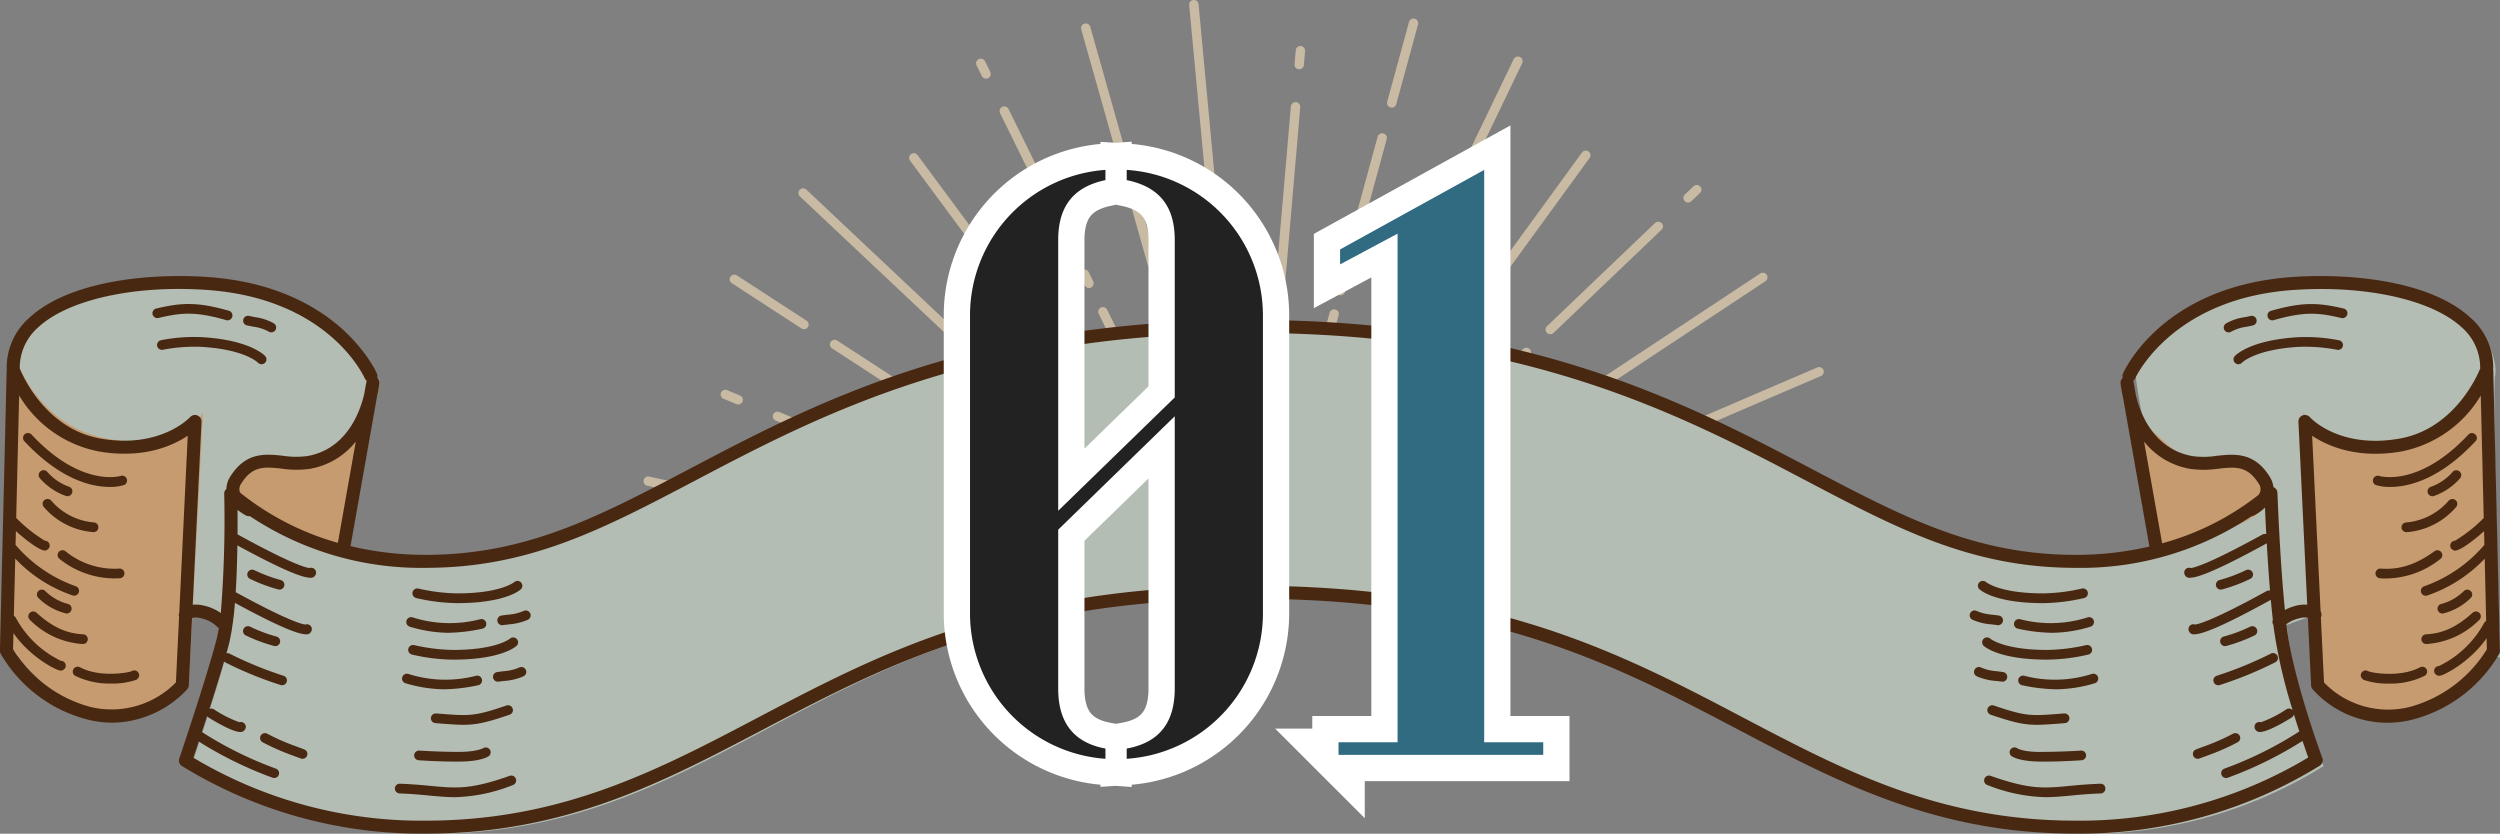
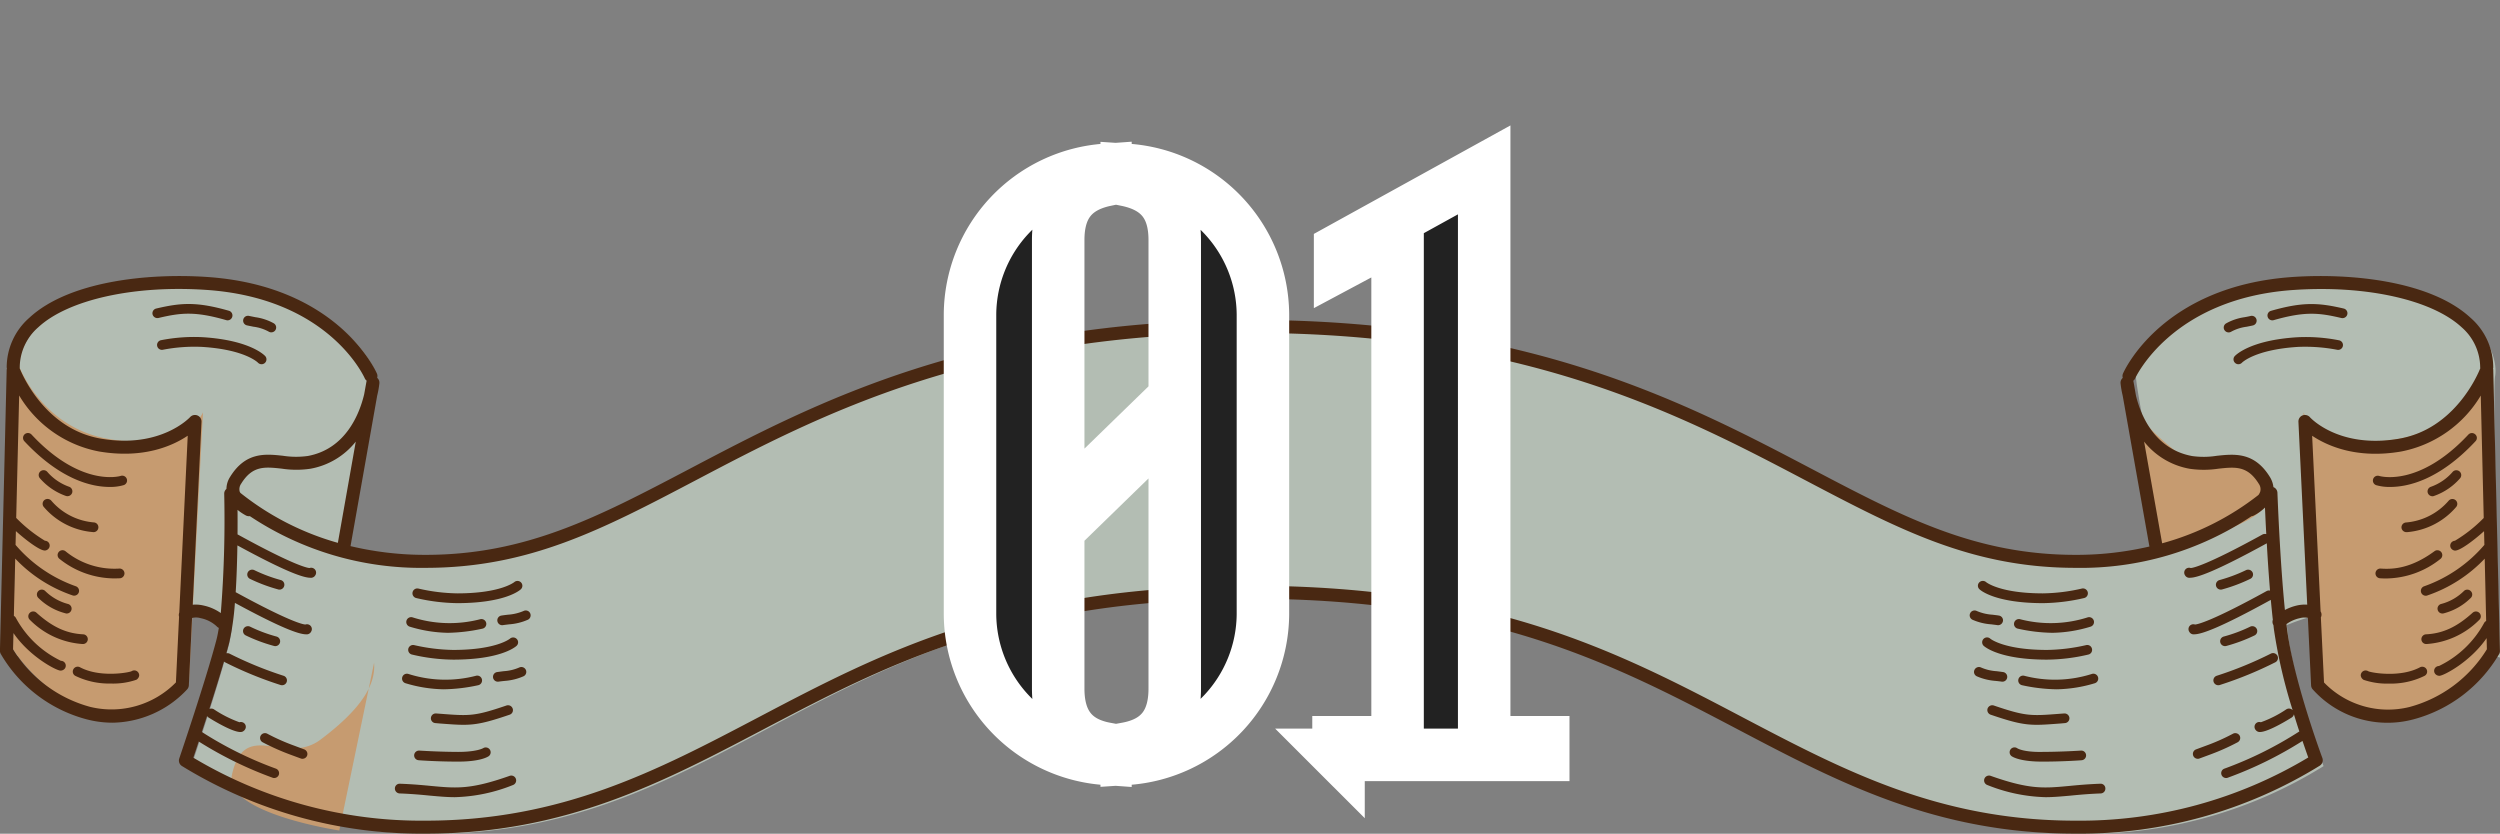
<svg xmlns="http://www.w3.org/2000/svg" id="num_charm01.svg" width="381" height="127.06" viewBox="0 0 381 127.06">
  <rect x="0" y="0" width="381" height="127.06" fill="#808080" stroke="none" />
  <defs>
    <style>
      .cls-1 {
        fill: #c9baa3;
      }

      .cls-1, .cls-2, .cls-3, .cls-4, .cls-5, .cls-6, .cls-7 {
        fill-rule: evenodd;
      }

      .cls-2 {
        fill: #b3bdb3;
      }

      .cls-3 {
        fill: #c69b70;
      }

      .cls-4 {
        fill: #492812;
      }

      .cls-5, .cls-6 {
        fill: #222;
      }

      .cls-5 {
        stroke: #fff;
        stroke-width: 8px;
      }

      .cls-7 {
        fill: #306b81;
      }
    </style>
  </defs>
-   <path id="svg" class="cls-1" d="M1368,2636.7l9.57,0.39a0.711,0.711,0,1,0,.06-1.42l-9.57-.39a0.711,0.711,0,1,0-.06,1.42m-8.26-.34,2.27,0.1a0.711,0.711,0,0,0,.06-1.42l-2.27-.09a0.706,0.706,0,1,0-.06,1.41m-44.64-1.81,37.61,1.53a0.711,0.711,0,1,0,.06-1.42l-37.61-1.53a0.711,0.711,0,0,0-.06,1.42m36.33-10.38-34.49-7.63a0.712,0.712,0,1,0-.31,1.39l34.49,7.62a0.7,0.7,0,0,0,.85-0.54,0.693,0.693,0,0,0-.54-0.84m27.11,5.99-21.44-4.74a0.724,0.724,0,0,0-.85.54,0.716,0.716,0,0,0,.54.85l21.44,4.74a0.712,0.712,0,1,0,.31-1.39m-47.76-25.97-1.96-.82a0.728,0.728,0,0,0-.94.38,0.717,0.717,0,0,0,.38.93l1.96,0.82a0.728,0.728,0,0,0,.94-0.38,0.713,0.713,0,0,0-.38-0.93m32.95,13.82-26.95-11.3a0.708,0.708,0,1,0-.56,1.3l26.96,11.31a0.713,0.713,0,0,0,.93-0.38,0.7,0.7,0,0,0-.38-0.93m4.48,1.88-0.76-.32a0.712,0.712,0,1,0-.56,1.31l0.76,0.31a0.708,0.708,0,1,0,.56-1.3m12.16,5.1-8.54-3.58a0.708,0.708,0,1,0-.56,1.3l8.54,3.58a0.724,0.724,0,0,0,.94-0.37,0.713,0.713,0,0,0-.38-0.93m-39.45-32.21-10.62-6.9a0.707,0.707,0,1,0-.78,1.18l10.62,6.9a0.707,0.707,0,1,0,.78-1.18m20.58,13.38-15.91-10.35a0.733,0.733,0,0,0-1,.21,0.713,0.713,0,0,0,.21.98l15.91,10.35a0.721,0.721,0,0,0,.99-0.21,0.7,0.7,0,0,0-.2-0.98m4.41,2.87-1.47-.96a0.714,0.714,0,1,0-.79,1.19l1.47,0.95a0.71,0.71,0,0,0,.99-0.2,0.7,0.7,0,0,0-.2-0.98m17.18,11.16-14.07-9.14a0.711,0.711,0,1,0-.78,1.19l14.06,9.14a0.714,0.714,0,0,0,.79-1.19m13.96-21.24,2.59,9.15a0.712,0.712,0,1,0,1.37-.39l-2.58-9.14a0.716,0.716,0,0,0-1.38.38m-2.23-7.9,0.62,2.17a0.705,0.705,0,0,0,.88.49,0.7,0.7,0,0,0,.49-0.87l-0.61-2.17a0.716,0.716,0,0,0-1.38.38m-12.04-42.67,10.15,35.95a0.716,0.716,0,0,0,1.38-.38L1384.16,2548a0.72,0.72,0,0,0-.89-0.49,0.7,0.7,0,0,0-.49.87m-13.86,6.5-0.8-1.63a0.724,0.724,0,0,0-.96-0.33,0.716,0.716,0,0,0-.33.95l0.81,1.63a0.716,0.716,0,0,0,.95.33,0.7,0.7,0,0,0,.33-0.95m12.78,26-10.01-20.37a0.716,0.716,0,0,0-1.29.62l10.01,20.37a0.727,0.727,0,0,0,.96.33,0.719,0.719,0,0,0,.33-0.95m2.9,5.9-0.68-1.39a0.72,0.72,0,0,0-.96-0.32,0.713,0.713,0,0,0-.33.95l0.68,1.38a0.727,0.727,0,0,0,.96.33,0.716,0.716,0,0,0,.33-0.95m11.17,22.73-9.04-18.4a0.724,0.724,0,0,0-.96-0.33,0.716,0.716,0,0,0-.33.95l9.05,18.41a0.7,0.7,0,0,0,.95.32,0.7,0.7,0,0,0,.33-0.95m-10.78-5.25-27.15-36.71a0.712,0.712,0,0,0-1.15.84l27.15,36.71a0.707,0.707,0,0,0,1,.15,0.7,0.7,0,0,0,.15-0.99m5.95,8.05-2.22-3.01a0.717,0.717,0,0,0-1-.15,0.706,0.706,0,0,0-.16.99l2.22,3.01a0.728,0.728,0,0,0,1,.15,0.707,0.707,0,0,0,.16-0.99m-18.77-10.04-31.28-29.46a0.721,0.721,0,0,0-1.01.02,0.712,0.712,0,0,0,.02,1.01l31.29,29.46a0.713,0.713,0,0,0,1.01-.03,0.7,0.7,0,0,0-.03-1m14.48,13.64-9.99-9.41a0.713,0.713,0,0,0-1.01.03,0.7,0.7,0,0,0,.03,1l9.99,9.41a0.712,0.712,0,0,0,1.01-.03,0.7,0.7,0,0,0-.03-1m17.27-36.46-3.26-34.9a0.718,0.718,0,0,0-1.43.13l3.27,34.9a0.716,0.716,0,0,0,.78.64,0.707,0.707,0,0,0,.64-0.77m2.57,27.43-2.03-21.69a0.713,0.713,0,0,0-1.42.13l2.03,21.69a0.713,0.713,0,0,0,1.42-.13m10.22-53.09,0.18-2.09a0.7,0.7,0,0,0-.65-0.77,0.716,0.716,0,0,0-.77.65l-0.18,2.09a0.713,0.713,0,1,0,1.42.12m-3.04,35.36,2.49-28.92a0.718,0.718,0,0,0-1.43-.12l-2.49,28.92a0.716,0.716,0,0,0,.65.77,0.725,0.725,0,0,0,.78-0.65m-0.42,4.81,0.07-.82a0.7,0.7,0,0,0-.65-0.77,0.716,0.716,0,0,0-.77.65l-0.07.82a0.713,0.713,0,0,0,1.42.12m-1.12,13.04,0.79-9.16a0.718,0.718,0,0,0-1.43-.12l-0.79,9.16a0.718,0.718,0,0,0,1.43.12m18.66-47.22,3.32-12.15a0.714,0.714,0,0,0-1.38-.37l-3.32,12.15a0.714,0.714,0,0,0,1.38.37m-6.43,23.56,4.97-18.22a0.7,0.7,0,0,0-.5-0.87,0.723,0.723,0,0,0-.88.5l-4.97,18.21a0.716,0.716,0,1,0,1.38.38m-1.38,5.05,0.46-1.69a0.7,0.7,0,0,0-.5-0.87,0.723,0.723,0,0,0-.88.5l-0.46,1.68a0.729,0.729,0,0,0,.51.88,0.716,0.716,0,0,0,.87-0.5m-5.36,19.66,4.39-16.1a0.7,0.7,0,0,0-.5-0.87,0.719,0.719,0,0,0-.88.5l-4.39,16.1a0.7,0.7,0,0,0,.5.87,0.723,0.723,0,0,0,.88-0.5m24.59,6.67-7.97,5.27a0.7,0.7,0,0,0-.2.98,0.711,0.711,0,0,0,.99.2l7.97-5.27a0.7,0.7,0,0,0,.2-0.98,0.713,0.713,0,0,0-.99-0.2m6.88-4.55-1.89,1.25a0.7,0.7,0,0,0-.2.98,0.711,0.711,0,0,0,.99.2l1.89-1.25a0.71,0.71,0,1,0-.79-1.18m37.17-24.58-31.32,20.71a0.7,0.7,0,0,0-.2.98,0.711,0.711,0,0,0,.99.2l31.32-20.71a0.71,0.71,0,1,0-.79-1.18m-10.5-11.01,1.32-1.26a0.709,0.709,0,0,0,.02-1,0.722,0.722,0,0,0-1.01-.02l-1.32,1.26a0.709,0.709,0,0,0-.02,1,0.722,0.722,0,0,0,1.01.02m-21,20.07,16.46-15.73a0.709,0.709,0,0,0,.02-1,0.734,0.734,0,0,0-1.02-.02l-16.45,15.72a0.7,0.7,0,0,0-.02,1.01,0.722,0.722,0,0,0,1.01.02m-4.77,4.55,1.12-1.07a0.7,0.7,0,0,0,.02-1,0.722,0.722,0,0,0-1.01-.02l-1.12,1.07a0.709,0.709,0,0,0-.02,1,0.722,0.722,0,0,0,1.01.02m-18.36,17.55,14.86-14.21a0.692,0.692,0,0,0,.02-1,0.722,0.722,0,0,0-1.01-.02l-14.87,14.21a0.709,0.709,0,0,0-.02,1,0.734,0.734,0,0,0,1.02.02m1.75-11.85,26.87-36.91a0.706,0.706,0,0,0-.16-0.99,0.718,0.718,0,0,0-1,.16l-26.87,36.91a0.706,0.706,0,0,0,.16.99,0.718,0.718,0,0,0,1-.16m-5.89,8.09,2.2-3.03a0.707,0.707,0,0,0-.16-0.99,0.727,0.727,0,0,0-1,.16l-2.2,3.03a0.707,0.707,0,0,0,.16.99,0.727,0.727,0,0,0,1-.16m3.9-20.83,18.59-38.61a0.718,0.718,0,0,0-1.3-.61l-18.58,38.61a0.7,0.7,0,0,0,.33.94,0.724,0.724,0,0,0,.96-0.33m-8.61,17.88,5.94-12.34a0.7,0.7,0,0,0-.34-0.94,0.716,0.716,0,0,0-.95.33l-5.94,12.33a0.716,0.716,0,0,0,1.29.62m40.29,5.1,32.43-13.92a0.71,0.71,0,1,0-.57-1.3l-32.43,13.92a0.7,0.7,0,0,0-.37.93,0.715,0.715,0,0,0,.94.37m-25.49,10.95,20.15-8.66a0.705,0.705,0,0,0,.38-0.93,0.715,0.715,0,0,0-.94-0.37l-20.16,8.65a0.714,0.714,0,0,0,.57,1.31m54.06-6.82,2.07-.48a0.709,0.709,0,1,0-.33-1.38l-2.06.47a0.708,0.708,0,0,0-.54.85,0.721,0.721,0,0,0,.86.54m-34.86,8.01,28.51-6.55a0.713,0.713,0,1,0-.32-1.39l-28.51,6.56a0.708,0.708,0,1,0,.32,1.38m-4.73,1.09,0.8-.18a0.708,0.708,0,0,0,.54-0.85,0.721,0.721,0,0,0-.86-0.54l-0.8.19a0.708,0.708,0,1,0,.32,1.38m-12.86,2.96,9.03-2.08a0.708,0.708,0,0,0,.54-0.85,0.719,0.719,0,0,0-.86-0.53l-9.03,2.08a0.708,0.708,0,0,0-.54.85,0.719,0.719,0,0,0,.86.53m51.04,3.08,12.68-.6a0.711,0.711,0,1,0-.07-1.42l-12.68.6a0.711,0.711,0,1,0,.07,1.42m-24.58,1.17,19.01-.91a0.706,0.706,0,1,0-.07-1.41l-19.01.9a0.713,0.713,0,0,0-.68.74,0.723,0.723,0,0,0,.75.68m-5.27.25,1.76-.09a0.706,0.706,0,1,0-.07-1.41l-1.76.08a0.713,0.713,0,0,0-.68.74,0.722,0.722,0,0,0,.75.68m-20.52.97,16.8-.8a0.706,0.706,0,1,0-.07-1.41l-16.79.79a0.715,0.715,0,0,0-.68.75,0.705,0.705,0,0,0,.74.67" transform="translate(-1218 -2543.91)" />
  <path id="シェイプ_780" data-name="シェイプ 780" class="cls-2" d="M1599,2644.13s-1.21-40.31-.75-42.87c0.72-4.06-3.97-15.69-27.56-14.36-23.27,1.31-27.17,14.36-27.17,14.36,0,1.7,2.49,14.38,5.05,27.04a49.187,49.187,0,0,1-13.15,1.73c-15.57,0-26.64-5.88-40.65-13.32-19.18-10.18-43.05-22.86-85.18-22.86s-66.01,12.68-85.19,22.86c-14.01,7.44-25.07,13.32-40.65,13.32a49.1,49.1,0,0,1-13.32-1.8c2.56-12.64,5.03-25.28,5.03-26.98,0,0-3.89-13.05-27.16-14.36-23.59-1.33-28.28,10.31-27.56,14.36,0.46,2.56-.75,42.87-0.75,42.87s21.53-7.97,28.02-6.42a28.6,28.6,0,0,1,5.35,1.83,27.31,27.31,0,0,1-.52,2.82c-1.61,6.23-5.7,18.36-5.7,18.36a68.26,68.26,0,0,0,36.61,10.27c21.05,0,35.69-7.78,51.19-16.01,18.68-9.92,37.99-20.18,74.65-20.18s55.96,10.26,74.64,20.18c15.5,8.23,30.14,16.01,51.19,16.01a68.325,68.325,0,0,0,36.69-10.31s-4.41-11.93-5.44-20.12c-0.05-.44-0.11-0.9-0.16-1.37a28.576,28.576,0,0,1,4.47-1.47C1577.47,2636.16,1599,2644.13,1599,2644.13Z" transform="translate(-1218 -2543.91)" />
-   <path id="シェイプ_781" data-name="シェイプ 781" class="cls-3" d="M1597.19,2599.46s-3.38,9.58-13.76,11.35c-11.9,2.04-14.39-4.05-14.39-4.05l2.16,41.36a11.922,11.922,0,0,0,13.1,4.78c8.88-2.17,13.7-10.04,13.7-10.04Zm-55.03,2.06c-0.26,3.2,1.7,6.86,8.18,11.73,5.35,4.02,11.56-3.31,13.48,5.34,1.29,5.84-16.36,8.5-16.36,8.5Zm-321.37-2.07s3.38,9.58,13.76,11.36c11.9,2.04,14.39-4.06,14.39-4.06l-2.16,41.36a11.922,11.922,0,0,1-13.1,4.78c-8.88-2.17-13.7-10.04-13.7-10.04Zm55.03,2.06c0.26,3.21-1.7,6.87-8.18,11.73-5.35,4.02-11.56-3.31-13.48,5.34-1.29,5.84,16.36,8.5,16.36,8.5Z" transform="translate(-1218 -2543.91)" />
+   <path id="シェイプ_781" data-name="シェイプ 781" class="cls-3" d="M1597.19,2599.46s-3.38,9.58-13.76,11.35c-11.9,2.04-14.39-4.05-14.39-4.05l2.16,41.36a11.922,11.922,0,0,0,13.1,4.78c8.88-2.17,13.7-10.04,13.7-10.04Zm-55.03,2.06c-0.26,3.2,1.7,6.86,8.18,11.73,5.35,4.02,11.56-3.31,13.48,5.34,1.29,5.84-16.36,8.5-16.36,8.5Zm-321.37-2.07s3.38,9.58,13.76,11.36c11.9,2.04,14.39-4.06,14.39-4.06l-2.16,41.36a11.922,11.922,0,0,1-13.1,4.78c-8.88-2.17-13.7-10.04-13.7-10.04m55.03,2.06c0.26,3.21-1.7,6.87-8.18,11.73-5.35,4.02-11.56-3.31-13.48,5.34-1.29,5.84,16.36,8.5,16.36,8.5Z" transform="translate(-1218 -2543.91)" />
  <path id="シェイプ_779" data-name="シェイプ 779" class="cls-4" d="M1574.15,2597.21a0.737,0.737,0,1,0,.31-1.44,25.89,25.89,0,0,0-6.39-.46c-7.24.45-9.41,2.78-9.5,2.88a0.729,0.729,0,0,0,.06,1.03,0.738,0.738,0,0,0,.5.2,0.751,0.751,0,0,0,.55-0.24c0.02-.02,1.96-1.98,8.48-2.4A25.864,25.864,0,0,1,1574.15,2597.21Zm-12.82-3.7a0.742,0.742,0,1,0-.32-1.45c-0.34.08-.64,0.14-0.93,0.19a8.026,8.026,0,0,0-2.81.94,0.729,0.729,0,0,0-.27,1.01,0.746,0.746,0,0,0,.65.37,0.736,0.736,0,0,0,.37-0.1,6.566,6.566,0,0,1,2.34-.76C1560.66,2593.65,1560.98,2593.59,1561.33,2593.51Zm2.97-.78a0.761,0.761,0,0,0,.21-0.03c4.77-1.36,6.9-1.13,10.33-.32a0.757,0.757,0,0,0,.89-0.56,0.74,0.74,0,0,0-.55-0.89c-3.82-.89-6.21-1.04-11.08.35A0.739,0.739,0,0,0,1564.3,2592.73Zm33.67,7.5a0.8,0.8,0,0,0-.03-0.15,0.758,0.758,0,0,0,.03-0.16,10.046,10.046,0,0,0-3.45-7.57c-5.97-5.54-17.91-6.85-27.08-6.23-19.83,1.34-25.66,14.18-25.9,14.73a0.97,0.97,0,0,0-.03.65,0.981,0.981,0,0,0-.34.81,14.726,14.726,0,0,0,.33,1.91l4.07,22.98a49.1,49.1,0,0,1-11.24,1.27c-15.31,0-26.27-5.76-40.15-13.06-19.27-10.13-43.24-22.74-85.59-22.74s-66.33,12.61-85.6,22.75c-13.88,7.29-24.83,13.05-40.14,13.05a48.942,48.942,0,0,1-11.43-1.33l4.06-22.92a14.176,14.176,0,0,0,.34-1.92,0.981,0.981,0,0,0-.34-0.81,0.918,0.918,0,0,0-.04-0.65c-0.23-.55-6.06-13.38-25.89-14.72-9.17-.62-21.11.69-27.08,6.22a10.066,10.066,0,0,0-3.45,7.58,0.39,0.39,0,0,1,0,.3l-1.03,42.86a1,1,0,0,0,.12.48,21.511,21.511,0,0,0,13.15,9.99,15.671,15.671,0,0,0,3.89.5,15.869,15.869,0,0,0,11.39-5.1,1,1,0,0,0,.24-0.59l0.49-10.27a2.471,2.471,0,0,1,1.31.03,5.025,5.025,0,0,1,2.42,1.22,0.971,0.971,0,0,0,.35.26c-0.11.66-.22,1.28-0.36,1.8-1.58,6.06-5.63,17.98-5.67,18.1a0.981,0.981,0,0,0,.42,1.16,69.648,69.648,0,0,0,37.11,10.3c21.28,0,36.01-7.75,51.62-15.96,18.55-9.75,37.74-19.84,74.12-19.84s55.56,10.09,74.12,19.84c15.6,8.21,30.34,15.96,51.62,15.96a69.61,69.61,0,0,0,37.19-10.35,0.991,0.991,0,0,0,.41-1.18c-0.05-.12-4.38-11.79-5.39-19.68-0.03-.24-0.06-0.48-0.08-0.73a5.34,5.34,0,0,1,2.02-.9,2.668,2.668,0,0,1,1.24-.05l0.49,10.3a0.961,0.961,0,0,0,.24.59,15.294,15.294,0,0,0,15.28,4.6,21.549,21.549,0,0,0,13.15-9.99,0.915,0.915,0,0,0,.11-0.48Zm-53.21,10.98a11.374,11.374,0,0,0,6.94,4.14,14.841,14.841,0,0,0,4.37-.01c2.59-.28,4.45-0.48,6.17,2.3a1.425,1.425,0,0,1,.22,1.19,1.933,1.933,0,0,1-.27.51,41.494,41.494,0,0,1-14.68,7.37Zm-275.27,15.43a42.133,42.133,0,0,1-14.85-7.61,1.281,1.281,0,0,1-.11-0.2,1.452,1.452,0,0,1,.22-1.2c1.72-2.78,3.58-2.58,6.17-2.3a14.759,14.759,0,0,0,4.36.02,11.391,11.391,0,0,0,6.94-4.14Zm-37.74,25a19.917,19.917,0,0,1-11.76-8.78l0.06-2.47c2.47,3.59,6.46,5.67,7.14,5.72h0.04a0.824,0.824,0,0,0,.67-0.34,0.739,0.739,0,0,0-.61-1.15,15.405,15.405,0,0,1-6.87-6.54,0.714,0.714,0,0,0-.31-0.31l0.21-8.73a21.708,21.708,0,0,0,8.74,5.61,0.672,0.672,0,0,0,.24.04,0.751,0.751,0,0,0,.71-0.5,0.742,0.742,0,0,0-.47-0.94,21.443,21.443,0,0,1-9.17-6.3l0.05-2.1c1.65,1.48,3.65,2.96,4.41,2.96h0.05a0.818,0.818,0,0,0,.59-0.38,0.736,0.736,0,0,0-.26-1.01,0.781,0.781,0,0,0-.36-0.1,22.187,22.187,0,0,1-4.38-3.48l0.45-18.66a18.1,18.1,0,0,0,12.19,8.54c6.74,1.14,11.2-.86,13.5-2.41l-1.29,26.96a0.974,0.974,0,0,0-.03.63l-0.48,10.01A13.756,13.756,0,0,1,1231.75,2651.64Zm17.26-15.45a5.138,5.138,0,0,0-1.64-.12l1.34-27.89a1,1,0,0,0-1.74-.7c-0.04.04-4.45,4.82-13.53,3.29-8.55-1.44-12.08-9.81-12.45-10.76,0-.03.02-0.06,0.02-0.09a8.145,8.145,0,0,1,2.82-6.13c4.54-4.21,14.59-6.45,25.59-5.7,18.56,1.25,23.98,13.04,24.2,13.54a1.009,1.009,0,0,0,.27.31,0.487,0.487,0,0,0-.04.11l-0.35,1.95c-0.7,2.92-2.77,8.32-8.58,9.4a13.006,13.006,0,0,1-3.79-.03c-2.67-.29-5.7-0.62-8.07,3.23a3.448,3.448,0,0,0-.55,1.82,0.945,0.945,0,0,0-.34.7,178.473,178.473,0,0,1-.52,18.22A7.136,7.136,0,0,0,1249.01,2636.19Zm318.39,15.95a0.761,0.761,0,0,0-.96-0.13,17.519,17.519,0,0,1-3.88,1.97,0.811,0.811,0,0,0-.41-0.02,0.739,0.739,0,0,0-.54.9,0.846,0.846,0,0,0,.5.56,0.836,0.836,0,0,0,.29.05c1.39,0,4.83-2.2,4.87-2.22a0.782,0.782,0,0,0,.32-0.48c0.29,0.93.56,1.81,0.83,2.61a57.1,57.1,0,0,1-11.42,5.67,0.729,0.729,0,0,0-.44.95,0.743,0.743,0,0,0,.7.48,0.6,0.6,0,0,0,.26-0.05,58.539,58.539,0,0,0,11.38-5.6c0.37,1.07.67,1.95,0.88,2.52a67.683,67.683,0,0,1-35.45,9.63c-20.79,0-35.31-7.64-50.69-15.72-18.77-9.87-38.18-20.08-75.05-20.08s-56.29,10.21-75.06,20.08c-15.37,8.08-29.9,15.72-50.68,15.72a67.684,67.684,0,0,1-35.39-9.6c0.19-.56.48-1.42,0.82-2.47a58.6,58.6,0,0,0,11.25,5.52,0.575,0.575,0,0,0,.26.05,0.753,0.753,0,0,0,.7-0.48,0.745,0.745,0,0,0-.44-0.95,56.576,56.576,0,0,1-11.29-5.59c0.25-.76.52-1.58,0.8-2.44a0.659,0.659,0,0,0,.21.23c0.04,0.02,3.48,2.22,4.87,2.22a0.853,0.853,0,0,0,.3-0.05,0.871,0.871,0,0,0,.5-0.56,0.729,0.729,0,0,0-.54-0.89,0.711,0.711,0,0,0-.41.01,17.748,17.748,0,0,1-3.89-1.97,0.758,0.758,0,0,0-.7-0.05c0.77-2.4,1.57-4.97,2.23-7.24a0.61,0.61,0,0,0,.16.12,57.584,57.584,0,0,0,8.45,3.46,0.672,0.672,0,0,0,.24.04,0.738,0.738,0,0,0,.24-1.44,57.122,57.122,0,0,1-8.25-3.38,0.8,0.8,0,0,0-.48-0.05c0.15-.55.3-1.09,0.43-1.57a40.038,40.038,0,0,0,.88-6.11c7.16,3.89,9.79,4.79,10.84,4.79a0.75,0.75,0,0,0,.77-0.4,0.735,0.735,0,0,0-.23-1.02,0.75,0.75,0,0,0-.65-0.07c-0.37-.03-2.37-0.42-10.61-4.93,0.15-2.38.22-4.87,0.26-7.13,7.36,4.01,10.05,4.93,11.11,4.93a0.757,0.757,0,0,0,.77-0.39,0.736,0.736,0,0,0-.24-1.02,0.718,0.718,0,0,0-.65-0.07c-0.37-.03-2.41-0.42-10.93-5.11a0.06,0.06,0,0,0-.04-0.01c0.01-1.44.01-2.72,0-3.75a7.558,7.558,0,0,0,1.32.88,1,1,0,0,0,.56.08,47.019,47.019,0,0,0,26.77,7.88c15.8,0,26.95-5.87,41.08-13.29,19.07-10.03,42.8-22.51,84.66-22.51s65.59,12.48,84.66,22.51c14.12,7.42,25.27,13.29,41.08,13.29a46.84,46.84,0,0,0,26.79-7.86,1.024,1.024,0,0,0,.34-0.1,6.913,6.913,0,0,0,1.72-1.23c0.05,1.06.11,2.46,0.2,4.05a0.787,0.787,0,0,0-.58.06c-8.52,4.69-10.55,5.08-10.93,5.11a0.74,0.74,0,0,0-.88,1.09,0.747,0.747,0,0,0,.77.39c1.09,0,3.88-.96,11.7-5.25,0.12,2.24.29,4.74,0.49,7.21a0.732,0.732,0,0,0-.5.06c-8.52,4.69-10.56,5.08-10.93,5.11a0.75,0.75,0,0,0-.65.07,0.735,0.735,0,0,0-.23,1.02,0.744,0.744,0,0,0,.76.4c1.09,0,3.88-.96,11.67-5.25,0.1,1.04.2,2.06,0.31,3.04a0.909,0.909,0,0,0,.09.8c0.03,0.28.06,0.56,0.1,0.82A78.717,78.717,0,0,0,1567.4,2652.14Zm0.64-15.95a7.466,7.466,0,0,0-1.82.68c-0.78-7.8-1.13-17.74-1.14-17.85a0.968,0.968,0,0,0-.6-0.87h-0.01a3.7,3.7,0,0,0-.54-1.55c-2.37-3.84-5.4-3.51-8.07-3.23a12.666,12.666,0,0,1-3.79.04c-5.72-1.06-7.81-6.2-8.54-9.16l-0.39-2.2a0.3,0.3,0,0,0-.04-0.1,1.047,1.047,0,0,0,.27-0.32c0.05-.12,5.57-12.28,24.2-13.53,11.01-.75,21.05,1.49,25.59,5.69a8.161,8.161,0,0,1,2.82,6.13c0,0.04.02,0.07,0.02,0.1-0.37.95-3.91,9.32-12.45,10.76-9.02,1.52-13.36-3.1-13.53-3.3a1.028,1.028,0,0,0-1.12-.26,1,1,0,0,0-.62.97l1.34,27.87A5.4,5.4,0,0,0,1568.04,2636.19Zm17.19,15.46a13.583,13.583,0,0,1-13.05-3.73l-0.48-9.92a0.924,0.924,0,0,0-.04-0.91l-1.29-26.77c2.31,1.54,6.78,3.55,13.51,2.41a18.128,18.128,0,0,0,12.19-8.54l0.45,18.66a21.671,21.671,0,0,1-4.39,3.47,0.756,0.756,0,0,0-.35.11,0.734,0.734,0,0,0-.26,1.01,0.829,0.829,0,0,0,.59.38h0.05c0.76,0,2.76-1.48,4.41-2.96l0.05,2.09a21.432,21.432,0,0,1-9.18,6.31,0.74,0.74,0,0,0,.24,1.44,0.637,0.637,0,0,0,.24-0.04,21.679,21.679,0,0,0,8.75-5.61l0.22,9.5a0.708,0.708,0,0,0-.32.32,15.466,15.466,0,0,1-6.87,6.54,0.721,0.721,0,0,0-.4.12,0.731,0.731,0,0,0-.21,1.03,0.819,0.819,0,0,0,.66.34h0.05c0.68-.05,4.69-2.14,7.16-5.74l0.04,1.7A19.915,19.915,0,0,1,1585.23,2651.65Zm3.79-23.74c-3.52,2.59-6.23,2.79-8.21,2.65a0.741,0.741,0,1,0-.09,1.48c0.3,0.02.6,0.03,0.89,0.03a13.483,13.483,0,0,0,8.29-2.96,0.74,0.74,0,0,0,.16-1.04A0.748,0.748,0,0,0,1589.02,2627.91Zm-8.89-10.06a7.3,7.3,0,0,0,2.15.27c2.64,0,7.44-1.02,12.99-6.97a0.714,0.714,0,0,0-.04-1.04,0.743,0.743,0,0,0-1.05.03c-7.58,8.11-13.52,6.32-13.57,6.31A0.74,0.74,0,1,0,1580.13,2617.85Zm11.07,2.34a9.629,9.629,0,0,1-6.57,3.35,0.747,0.747,0,0,0-.64.83,0.759,0.759,0,0,0,.74.64h0.11a11.051,11.051,0,0,0,7.45-3.8,0.743,0.743,0,0,0-.03-1.05A0.755,0.755,0,0,0,1591.2,2620.19Zm0.6-4.38a7.848,7.848,0,0,1-3.37,2.3,0.742,0.742,0,0,0-.42.96,0.759,0.759,0,0,0,.7.47,0.66,0.66,0,0,0,.27-0.06,9.356,9.356,0,0,0,3.91-2.65,0.743,0.743,0,0,0-.03-1.05A0.755,0.755,0,0,0,1591.8,2615.81Zm-4.03,26.25h0.04a12.494,12.494,0,0,0,8.02-3.67,0.734,0.734,0,0,0,.05-1.05,0.752,0.752,0,0,0-1.05-.05c-2.41,2.18-4.54,3.16-7.1,3.29a0.748,0.748,0,0,0-.71.78A0.739,0.739,0,0,0,1587.77,2642.06Zm2.45-4.65a0.833,0.833,0,0,0,.22-0.03,9.092,9.092,0,0,0,4.08-2.32,0.722,0.722,0,0,0,.05-1.04,0.744,0.744,0,0,0-1.05-.06,7.679,7.679,0,0,1-3.51,2A0.74,0.74,0,0,0,1590.22,2637.41Zm-3.42,8.2c-2.93,1.56-7.09.88-7.83,0.62a0.821,0.821,0,0,0-.51-0.14,0.753,0.753,0,0,0-.68.8,0.9,0.9,0,0,0,.44.63,11.075,11.075,0,0,0,3.89.57,11.593,11.593,0,0,0,5.39-1.18,0.734,0.734,0,0,0,.31-1A0.745,0.745,0,0,0,1586.8,2645.61Zm-328.94-46.19a0.745,0.745,0,0,0,.56-1.24c-0.09-.1-2.26-2.42-9.5-2.88a26.066,26.066,0,0,0-6.4.46,0.742,0.742,0,1,0,.32,1.45,25.176,25.176,0,0,1,5.99-.43c6.51,0.41,8.46,2.38,8.47,2.39A0.767,0.767,0,0,0,1257.86,2599.42Zm-2.21-5.92c0.36,0.08.68,0.14,0.97,0.2a6.552,6.552,0,0,1,2.35.76,0.711,0.711,0,0,0,.37.1,0.74,0.74,0,0,0,.38-1.38,8.059,8.059,0,0,0-2.81-.93l-0.93-.19A0.739,0.739,0,1,0,1255.65,2593.5Zm-3.17-.8a0.693,0.693,0,0,0,.2.03,0.745,0.745,0,0,0,.21-1.46c-4.88-1.39-7.26-1.24-11.08-.34a0.744,0.744,0,0,0-.56.89,0.758,0.758,0,0,0,.9.55C1245.58,2591.56,1247.72,2591.33,1252.48,2592.7Zm43.19,69.45c-5.95,2.1-8.08,1.9-11.95,1.54-1.33-.13-2.84-0.27-4.76-0.34a0.727,0.727,0,0,0-.78.71,0.754,0.754,0,0,0,.72.77c1.88,0.07,3.37.21,4.68,0.34,1.35,0.12,2.52.23,3.73,0.23a25.424,25.424,0,0,0,8.86-1.85A0.743,0.743,0,1,0,1295.67,2662.15Zm-4.05-4.21c-0.01,0-.95.56-3.79,0.56h-0.04c-3.1-.01-5.85-0.2-5.88-0.2a0.745,0.745,0,0,0-.79.68,0.733,0.733,0,0,0,.69.79c0.02,0.01,2.82.21,5.98,0.21h0.04c3.3,0,4.44-.69,4.64-0.82a0.734,0.734,0,0,0,.18-1.01A0.752,0.752,0,0,0,1291.62,2657.94Zm-4.54-14.98a28.422,28.422,0,0,1-5.94-.73,0.751,0.751,0,0,0-.91.53,0.739,0.739,0,0,0,.54.9,28.19,28.19,0,0,0,6.31.78h0.04c7.11-.01,9.37-1.89,9.6-2.1a0.728,0.728,0,0,0,.05-1.03,0.753,0.753,0,0,0-1.05-.07c-0.02.02-2.07,1.71-8.61,1.72h-0.03Zm9.05,8.93a0.748,0.748,0,0,0-.95-0.46c-4.86,1.66-5.65,1.6-10.04,1.26l-0.67-.05a0.748,0.748,0,0,0-.8.68,0.732,0.732,0,0,0,.68.79l0.68,0.06c1.49,0.11,2.59.2,3.59,0.2,2.02,0,3.59-.36,7.05-1.54A0.729,0.729,0,0,0,1296.13,2651.89Zm1.02-6.26a7.015,7.015,0,0,1-2.4.57c-0.3.04-.61,0.08-0.97,0.13a0.738,0.738,0,0,0,.11,1.47,0.448,0.448,0,0,0,.11-0.01c0.34-.05.64-0.08,0.93-0.11a8.667,8.667,0,0,0,2.84-.7,0.735,0.735,0,0,0,.37-0.98A0.751,0.751,0,0,0,1297.15,2645.63Zm-17.33,2.41a21.126,21.126,0,0,0,5.8.92,26.283,26.283,0,0,0,5.25-.62,0.745,0.745,0,0,0,.58-0.88,0.731,0.731,0,0,0-.88-0.57,18.564,18.564,0,0,1-10.36-.28A0.741,0.741,0,0,0,1279.82,2648.04Zm-15.45,10.08-1.39-.52a32.179,32.179,0,0,1-4.26-1.88,0.749,0.749,0,0,0-1,.32,0.741,0.741,0,0,0,.32,1,35.3,35.3,0,0,0,4.41,1.95l1.38,0.51a0.646,0.646,0,0,0,.27.05,0.759,0.759,0,0,0,.7-0.47A0.747,0.747,0,0,0,1264.37,2658.12Zm-4.23-17.2a22.591,22.591,0,0,1-4.03-1.51,0.761,0.761,0,0,0-1,.35,0.741,0.741,0,0,0,.35.99,24.418,24.418,0,0,0,4.29,1.6,0.693,0.693,0,0,0,.2.03A0.742,0.742,0,0,0,1260.14,2640.92Zm21.28-5.87a28.868,28.868,0,0,0,6.31.78h0.03c7.12-.02,9.38-1.89,9.61-2.11a0.728,0.728,0,0,0,.05-1.03,0.752,0.752,0,0,0-1.05-.06c-0.02.01-2.07,1.7-8.61,1.71h-0.03a27.825,27.825,0,0,1-5.95-.73A0.742,0.742,0,1,0,1281.42,2635.05Zm16.38,1.97a7.253,7.253,0,0,1-2.4.57c-0.3.04-.62,0.07-0.97,0.13a0.732,0.732,0,0,0-.63.84,0.741,0.741,0,0,0,.73.63,0.375,0.375,0,0,0,.11-0.01c0.35-.05.65-0.08,0.94-0.12a8.635,8.635,0,0,0,2.84-.69A0.743,0.743,0,1,0,1297.8,2637.02Zm-17.34,2.4a20.9,20.9,0,0,0,5.8.93,26.4,26.4,0,0,0,5.26-.63,0.74,0.74,0,0,0,.58-0.87,0.75,0.75,0,0,0-.88-0.58,18.559,18.559,0,0,1-10.36-.28A0.742,0.742,0,1,0,1280.46,2639.42Zm-19.67-7.11a23.388,23.388,0,0,1-4.03-1.51,0.754,0.754,0,0,0-1,.34,0.734,0.734,0,0,0,.34.99,24.861,24.861,0,0,0,4.3,1.61,0.628,0.628,0,0,0,.19.03,0.747,0.747,0,0,0,.72-0.55A0.734,0.734,0,0,0,1260.79,2632.31Zm277.29,31.04c-1.92.07-3.42,0.21-4.76,0.34-3.86.36-5.99,0.56-11.94-1.54a0.754,0.754,0,0,0-.96.45,0.744,0.744,0,0,0,.46.95,25.424,25.424,0,0,0,8.86,1.85c1.2,0,2.37-.11,3.73-0.23,1.31-.13,2.79-0.27,4.68-0.34a0.739,0.739,0,0,0,.71-0.77A0.725,0.725,0,0,0,1538.08,2663.35Zm-8.87-3.37h0.05c3.15,0,5.95-.2,5.98-0.21a0.737,0.737,0,1,0-.11-1.47c-0.03,0-2.78.19-5.88,0.2-2.9.06-3.81-.55-3.81-0.55a0.742,0.742,0,1,0-.86,1.21C1524.77,2659.29,1525.92,2659.98,1529.21,2659.98Zm0.76-15.54a28.3,28.3,0,0,0,6.31-.78,0.726,0.726,0,0,0,.53-0.9,0.733,0.733,0,0,0-.9-0.53,28.422,28.422,0,0,1-5.94.73h-0.04c-6.54-.01-8.59-1.7-8.6-1.71a0.743,0.743,0,0,0-1.01,1.09c0.24,0.21,2.5,2.09,9.61,2.1h0.04Zm2.05,9.73,0.67-.06a0.74,0.74,0,0,0,.69-0.79,0.755,0.755,0,0,0-.8-0.68l-0.68.05c-4.38.34-5.17,0.4-10.04-1.26a0.756,0.756,0,0,0-.95.46,0.742,0.742,0,0,0,.47.94c3.46,1.18,5.02,1.54,7.05,1.54C1529.42,2654.37,1530.53,2654.28,1532.02,2654.17Zm-8.97-6.38a0.375,0.375,0,0,0,.11.01,0.738,0.738,0,0,0,.1-1.47c-0.35-.05-0.67-0.09-0.97-0.13a6.961,6.961,0,0,1-2.39-.57,0.751,0.751,0,0,0-.99.37,0.731,0.731,0,0,0,.36.98,8.72,8.72,0,0,0,2.85.7C1522.4,2647.71,1522.71,2647.74,1523.05,2647.79Zm3.42-.9a0.74,0.74,0,1,0-.3,1.45,26.292,26.292,0,0,0,5.26.62,21.126,21.126,0,0,0,5.8-.92,0.742,0.742,0,1,0-.4-1.43A18.559,18.559,0,0,1,1526.47,2646.89Zm31.85,8.83a31.593,31.593,0,0,1-4.25,1.88l-1.4.52a0.74,0.74,0,0,0,.27,1.43,0.618,0.618,0,0,0,.27-0.05l1.38-.51a34.055,34.055,0,0,0,4.41-1.95,0.744,0.744,0,0,0,.33-1A0.764,0.764,0,0,0,1558.32,2655.72Zm5.76-12.2a57.172,57.172,0,0,1-8.26,3.38,0.741,0.741,0,0,0-.46.94,0.751,0.751,0,0,0,.71.5,0.672,0.672,0,0,0,.24-0.04,57.584,57.584,0,0,0,8.45-3.46,0.732,0.732,0,0,0,.32-0.99A0.744,0.744,0,0,0,1564.08,2643.52Zm-6.98-1.14a0.747,0.747,0,0,0,.2-0.03,24.717,24.717,0,0,0,4.29-1.6,0.737,0.737,0,0,0,.34-0.99,0.749,0.749,0,0,0-.99-0.35,22.687,22.687,0,0,1-4.04,1.51A0.743,0.743,0,0,0,1557.1,2642.38Zm-27.82-6.55h0.03a29.013,29.013,0,0,0,6.32-.78,0.739,0.739,0,0,0,.54-0.9,0.749,0.749,0,0,0-.91-0.54,27.706,27.706,0,0,1-5.95.73h-0.03c-6.53-.01-8.58-1.7-8.59-1.71a0.765,0.765,0,0,0-1.06.05,0.722,0.722,0,0,0,.05,1.04C1519.91,2633.94,1522.17,2635.81,1529.28,2635.83Zm-6.88,3.35a0.41,0.41,0,0,0,.11.01,0.76,0.76,0,0,0,.74-0.63,0.732,0.732,0,0,0-.63-0.84c-0.36-.06-0.68-0.09-0.98-0.13a7.2,7.2,0,0,1-2.39-.57,0.743,0.743,0,1,0-.62,1.35,8.635,8.635,0,0,0,2.84.69C1521.75,2639.1,1522.06,2639.13,1522.4,2639.18Zm3.43-.91a0.75,0.75,0,0,0-.88.58,0.732,0.732,0,0,0,.58.87,25.59,25.59,0,0,0,5.25.63,20.781,20.781,0,0,0,5.8-.93,0.739,0.739,0,0,0,.52-0.91,0.752,0.752,0,0,0-.92-0.52A18.529,18.529,0,0,1,1525.83,2638.27Zm30.62-4.5a0.693,0.693,0,0,0,.2-0.03,24.762,24.762,0,0,0,4.29-1.61,0.738,0.738,0,0,0,.35-0.99,0.757,0.757,0,0,0-1-.34,23.7,23.7,0,0,1-4.03,1.51A0.742,0.742,0,0,0,1556.45,2633.77Zm-320.18-1.73a0.755,0.755,0,0,0,.7-0.79,0.747,0.747,0,0,0-.79-0.69,11.787,11.787,0,0,1-8.21-2.65,0.746,0.746,0,0,0-1.04.15,0.73,0.73,0,0,0,.16,1.04,13.477,13.477,0,0,0,8.28,2.96C1235.67,2632.06,1235.97,2632.05,1236.27,2632.04Zm0.59-14.2a0.738,0.738,0,1,0-.47-1.4c-0.06.02-6.01,1.81-13.58-6.3a0.755,0.755,0,0,0-1.06-.04,0.743,0.743,0,0,0-.04,1.05c5.56,5.95,10.36,6.97,12.99,6.97A7.208,7.208,0,0,0,1236.86,2617.84Zm-4.6,7.17a0.744,0.744,0,0,0,.1-1.48,9.588,9.588,0,0,1-6.57-3.35,0.764,0.764,0,0,0-1.06-.03,0.743,0.743,0,0,0-.03,1.05,11.031,11.031,0,0,0,7.45,3.8A0.41,0.41,0,0,0,1232.26,2625.01Zm-3.98-5.48a0.759,0.759,0,0,0,.7-0.47,0.742,0.742,0,0,0-.42-0.96,7.848,7.848,0,0,1-3.37-2.3,0.755,0.755,0,0,0-1.06-.03,0.743,0.743,0,0,0-.03,1.05,9.387,9.387,0,0,0,3.91,2.66A0.857,0.857,0,0,0,1228.28,2619.53Zm2.34,22.53a0.74,0.74,0,0,0,.04-1.48c-2.56-.13-4.69-1.12-7.1-3.29a0.734,0.734,0,0,0-1.05.05,0.722,0.722,0,0,0,.05,1.04,12.459,12.459,0,0,0,8.02,3.68h0.04Zm-2.67-4.69a0.538,0.538,0,0,0,.22.04,0.747,0.747,0,0,0,.71-0.53,0.734,0.734,0,0,0-.5-0.92,7.815,7.815,0,0,1-3.51-2,0.743,0.743,0,0,0-1.05.05,0.735,0.735,0,0,0,.05,1.05A9.064,9.064,0,0,0,1227.95,2637.37Zm10.58,8.71a0.8,0.8,0,0,0-.51.14c-0.74.26-4.9,0.94-7.83-.62a0.743,0.743,0,0,0-1.01.31,0.733,0.733,0,0,0,.3,1,11.774,11.774,0,0,0,5.4,1.17,10.881,10.881,0,0,0,3.89-.57,0.88,0.88,0,0,0,.44-0.62A0.756,0.756,0,0,0,1238.53,2646.08Z" transform="translate(-1218 -2543.91)" />
  <g id="g">
    <path id="_01" data-name="01" class="cls-5" d="M1386.47,2659.55v-1.56c-5.16-.96-7.2-4.32-7.2-9.12v-24.24l17.76-17.28v41.52c0,4.8-2.04,8.16-7.32,9.12v1.56a22.238,22.238,0,0,0,20.76-21.96v-45.83a22.238,22.238,0,0,0-20.76-21.96v1.56c5.28,1.08,7.32,4.32,7.32,9.12v24l-17.76,17.27v-41.27c0-4.8,2.04-8.04,7.2-9.12v-1.56a22.224,22.224,0,0,0-20.64,21.96v45.83A22.224,22.224,0,0,0,1386.47,2659.55Zm35.52-.6h31.2v-1.92h-9V2569.8l-21.96,12.12v2.28l8.76-4.68v77.51h-9v1.92Z" transform="translate(-1218 -2543.91)" />
-     <path id="_01-2" data-name="01" class="cls-6" d="M1386.47,2659.55v-1.56c-5.16-.96-7.2-4.32-7.2-9.12v-24.24l17.76-17.28v41.52c0,4.8-2.04,8.16-7.32,9.12v1.56a22.238,22.238,0,0,0,20.76-21.96v-45.83a22.238,22.238,0,0,0-20.76-21.96v1.56c5.28,1.08,7.32,4.32,7.32,9.12v24l-17.76,17.27v-41.27c0-4.8,2.04-8.04,7.2-9.12v-1.56a22.224,22.224,0,0,0-20.64,21.96v45.83A22.224,22.224,0,0,0,1386.47,2659.55Z" transform="translate(-1218 -2543.91)" />
-     <path id="_01-3" data-name="01" class="cls-7" d="M1421.99,2658.95h31.2v-1.92h-9V2569.8l-21.96,12.12v2.28l8.76-4.68v77.51h-9v1.92Z" transform="translate(-1218 -2543.91)" />
  </g>
</svg>